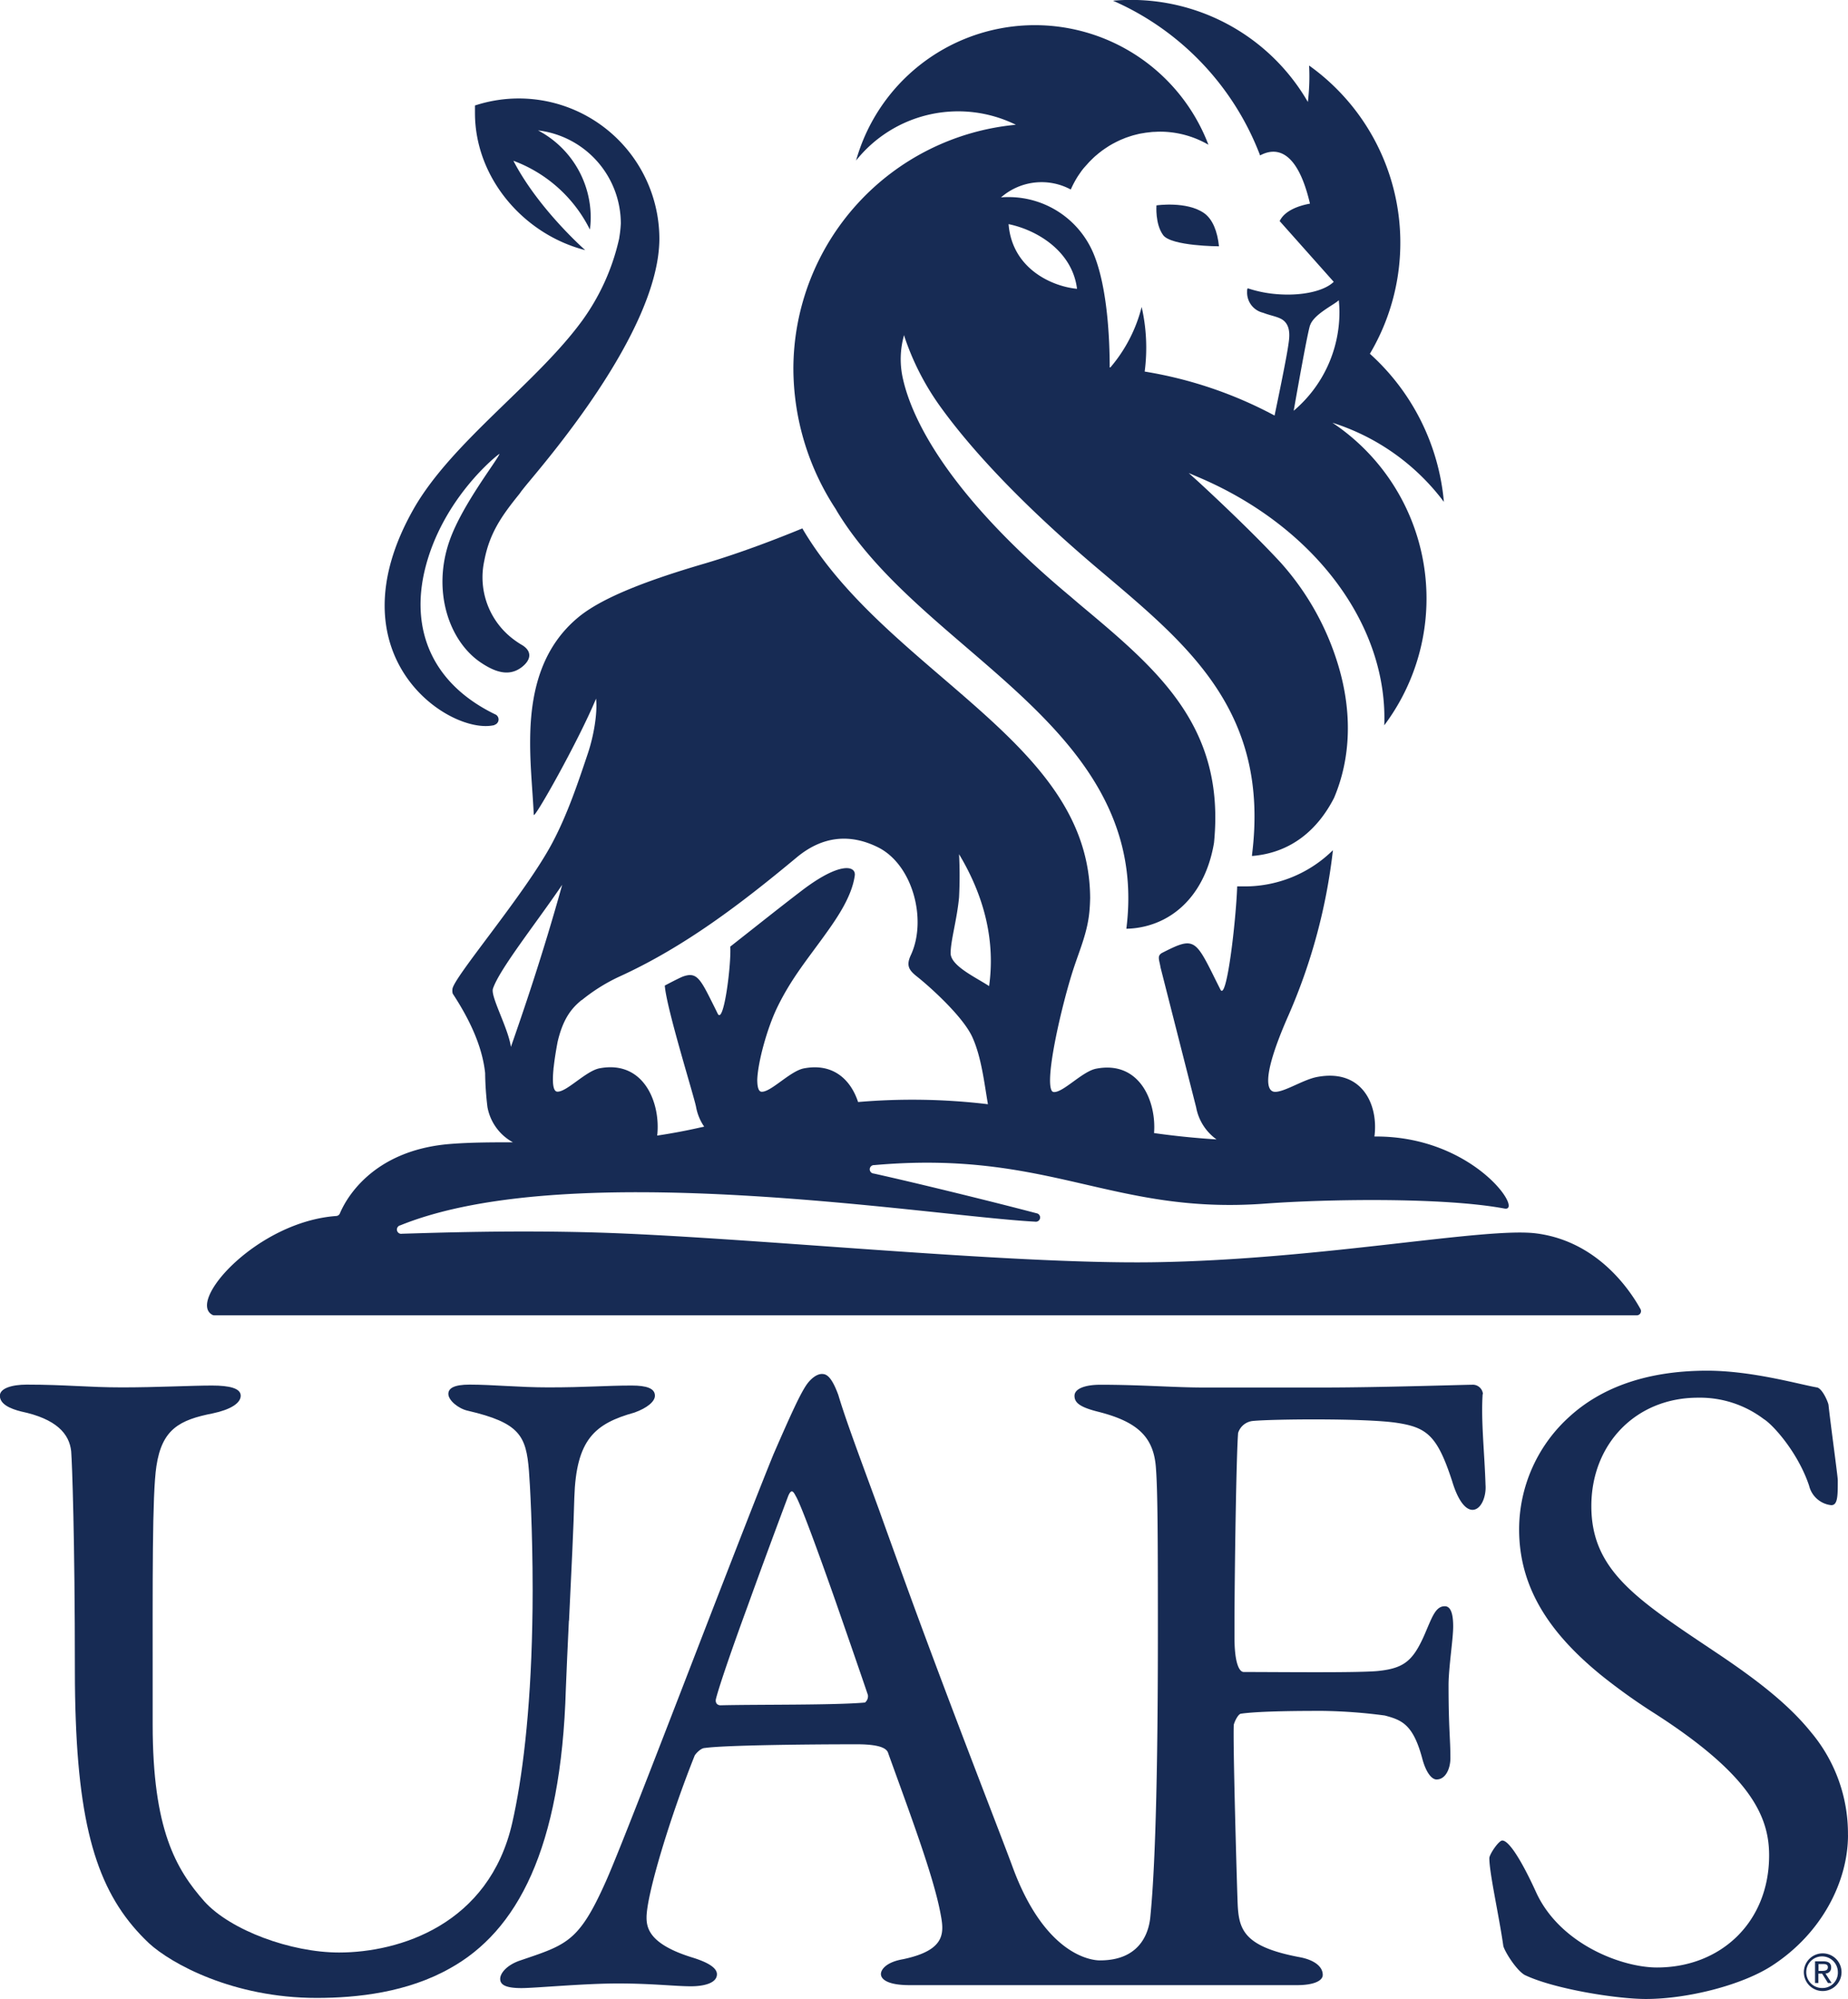
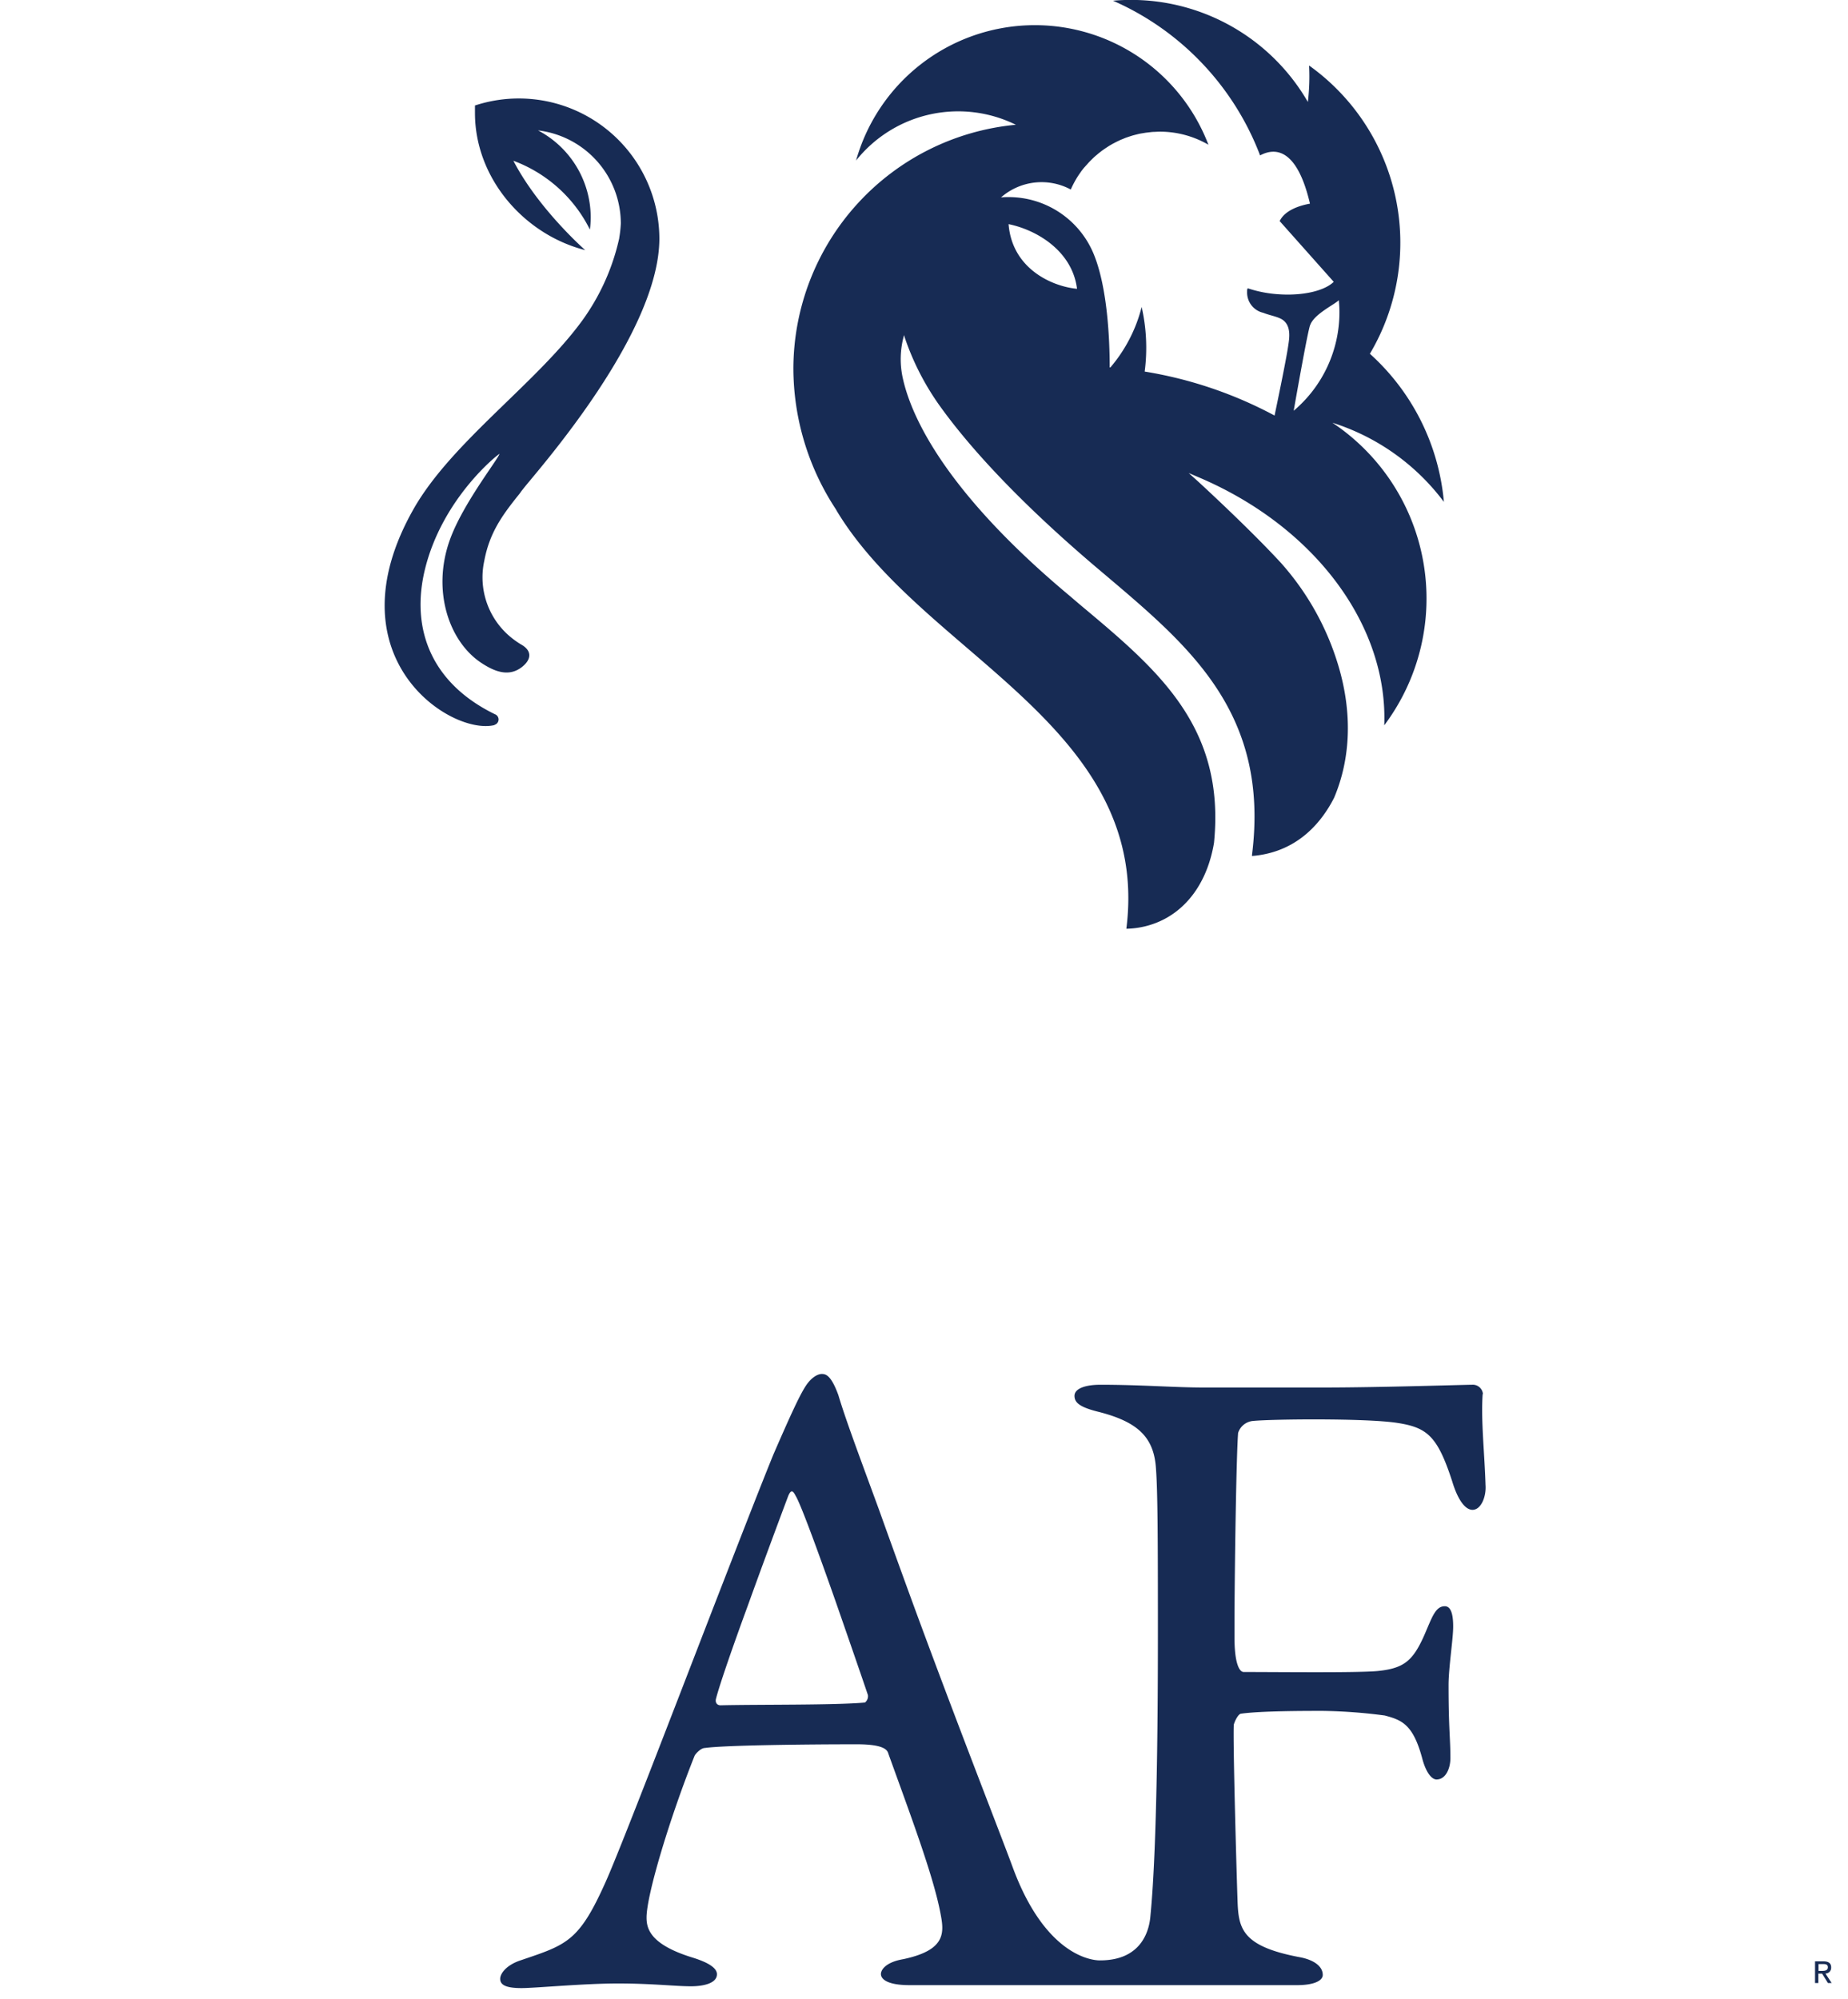
<svg xmlns="http://www.w3.org/2000/svg" id="Layer_1" data-name="Layer 1" width="439.51" height="475.37" viewBox="0 0 439.51 475.37">
  <defs>
    <style>
      .cls-1 {
        fill: none;
      }

      .cls-2 {
        clip-path: url(#clip-path);
      }

      .cls-3 {
        fill: #172b54;
      }
    </style>
    <clipPath id="clip-path" transform="translate(-30.25 -12.32)">
      <rect id="SVGID" class="cls-1" x="30.25" y="12.31" width="439.51" height="475.37" />
    </clipPath>
  </defs>
  <title>university_of_arkansas_fort_smith_logo_uafs_freelogovectors.net</title>
  <g class="cls-2">
-     <path class="cls-3" d="M305.29,61.16s-.35,4.41,1.58,7.06,13.29,2.67,13.29,2.67c-.36-3.51-1.49-6.42-3.52-7.87-4.11-2.92-11.35-1.86-11.35-1.86" transform="translate(-30.25 -12.32)" />
-     <path class="cls-3" d="M80.76,325a1.08,1.08,0,0,0,.47.11l338.27,0a1,1,0,0,0,.89-1.51c-2.33-4.21-10-16-24.62-17.95-12-1.64-51.32,6.25-91.16,6.84-34.89.52-96.85-6-132.49-7.07-20-.59-38,.05-46.24.29a1,1,0,0,1-.42-2c40.65-16.46,125.82-2.2,151-.87a1,1,0,0,0,.3-2c-10-2.64-28.42-7.17-38.72-9.45a1,1,0,0,1,.13-2c41.71-3.71,56.55,11.87,92.95,9.16,14.37-1.07,42.33-1.56,56.94,1.17,4.72.88-7.41-17.35-30.93-17.13,1-7.57-2.93-16.21-13.68-14.15-3.28.62-7.88,3.69-10.08,3.52-1.51-.11-3.59-2.57,3.39-18.35a136.17,136.17,0,0,0,10.5-39.11,29.84,29.84,0,0,1-21.45,8.61c-.43,0-.88,0-1.32,0-.28,8.12-2.51,27.58-4,24.51-.69-1.37-1.29-2.57-1.88-3.77-4.18-8.37-4.79-8.61-12.05-4.89-1.2.73-.56,1.69-.3,3.43l8.47,33.26a12.06,12.06,0,0,0,4.85,7.63c-5.37-.34-10.27-.86-14.86-1.51.58-7.51-3.42-17.29-13.76-15.31-3.28.62-7.88,5.72-10.08,5.55a.66.66,0,0,1-.45-.23c-1.85-2.69,2.5-21.07,5.13-29.08,1.65-5,3.44-8.95,3.83-14.15.07-.86.11-1.75.13-2.67-.1-22.3-16.63-36.52-35.32-52.57-12.36-10.62-25-21.49-33.13-35.33-4.6,1.9-14.18,5.7-23.39,8.4-12.75,3.74-23.87,7.83-29.74,12.61-8.56,7-11.26,17-11.57,27.51-.2,6.87.49,12.7.83,19.58.06,1.21,10.65-17.59,14.81-27.62.38,3.46-.57,8.93-1.94,13-2.42,7.23-4.89,14.56-8.44,21.26-6.44,12.17-23.85,32.4-23.78,34.89a2.78,2.78,0,0,0,.07,1c3.78,5.77,7,12.24,7.71,18.89a73.22,73.22,0,0,0,.55,8.09,12,12,0,0,0,6.06,8.38c-5,0-9.9,0-14.9.39-19,1.51-25.1,13.73-26.26,16.53a1,1,0,0,1-.85.6C91.37,302.85,74.66,321.75,80.76,325M258.28,215.35c6.31,10.47,8.66,21.08,7.21,31.47-3.13-2.07-9.15-4.8-9.15-7.82s1.49-7.91,2-13.25a103.1,103.1,0,0,0,0-10.4m-89.73,34.81a42.5,42.5,0,0,1,8.73-5.5c15.73-7.14,29.25-17.52,42.41-28.46,5.92-4.92,12.43-5.78,19.25-2.42,8.34,4.1,11.79,17.29,7.87,25.68-1.14,2.45-.49,3.54,1.45,5.08,2.8,2.2,10.93,9.42,13.2,14.45,2.17,4.81,2.83,11,3.69,15.92a151.24,151.24,0,0,0-30.88-.52c-1.7-5.18-5.81-9.35-12.89-8-3.28.62-7.89,5.72-10.09,5.55-.7-.05-1-1.13-1-2.88.16-4.23,2.34-12.18,4.72-17.11,3.38-7,7.36-11.68,11.59-17.61,3-4.17,6.2-9,6.88-13.79.34-2.38-3.51-3.4-12.68,3.62-5.32,4.07-9.76,7.62-15,11.74l-1.93,1.52c.26,4.37-1.59,18.81-3,15.92-.56-1.15-1.06-2.15-1.57-3.16-2.71-5.43-3.63-6.75-6.75-5.62-1.31.55-4,2-4.25,2.12.36,5.32,7,26.46,7.44,28.89a12.06,12.06,0,0,0,1.93,4.67l-1,.21c-3.57.81-6.95,1.42-10.18,1.91.87-7.57-3.05-18-13.7-16-3.28.62-7.89,5.72-10.08,5.55-1-.07-1.19-2.18-.89-5.31,0-.25.05-.48.08-.72.19-1.73.51-3.72.91-5.83,1.39-5.94,3.64-8.21,5.71-9.93m-16.82,11.15c-.67-4.57-4.9-12-4.27-13.86,1.55-4.62,10.2-15.47,16.47-24.7-4.73,17-9.39,30.5-12.2,38.56" transform="translate(-30.25 -12.32)" />
    <path class="cls-3" d="M218.94,100a61.14,61.14,0,0,0,10,33.27c.16.24.29.5.44.75,7.53,12.37,19.28,22.43,30.75,32.28,20.65,17.74,41.92,36,38,66.88a20.34,20.34,0,0,0,8.8-2.17c6.59-3.35,10.69-10.07,12.05-18.28,2.74-27.68-13.36-41.14-31.89-56.63l-2.34-2C255,129.27,247,111.36,245,102.42A20.84,20.84,0,0,1,245.27,92l.13.5a62.18,62.18,0,0,0,8.31,16.27c6.16,8.61,17.26,21.44,37,38.24l2.9,2.45c19.84,16.81,38.59,32.72,34.41,66.13a1.43,1.43,0,0,0,0,.29c9.41-.75,15.7-6.38,19.51-13.82,4-9.44,4.36-20.32,1-31.51a64.28,64.28,0,0,0-13.66-24.4c-7.7-8.36-19.57-19.23-19.69-19.34l-2.22-2,2.76,1.18c27.4,11.79,44.63,35.15,43.75,58.81a50.24,50.24,0,0,0-12.33-71.95h0a53.16,53.16,0,0,1,26.51,18.82,53.81,53.81,0,0,0-17.6-35.22A51.77,51.77,0,0,0,341.59,27.9c.05.89.07,1.77.07,2.67a52,52,0,0,1-.36,6,48.55,48.55,0,0,0-42.05-24.27c-1.44,0-2.88.06-4.29.19,1.4.62,2.79,1.28,4.16,2a65.69,65.69,0,0,1,30.82,34.79c3.32-1.79,8.69-2.07,11.86,11.47-2,.36-4.64,1.14-6.29,2.83a5.6,5.6,0,0,0-.92,1.31l12.86,14.45c-2.19,2.15-7.4,3.4-13.38,2.94a29.2,29.2,0,0,1-7-1.38c-.14-.06-.24.28-.22.8a4.94,4.94,0,0,0,3.82,5c1.72.68,3.64.93,4.72,1.74,2.06,1.53,1.46,4.57,1.23,6.14-.51,3.51-2.69,13.92-3.24,16.56a99,99,0,0,0-30.89-10.46,43.62,43.62,0,0,0-.72-15.36,35.51,35.51,0,0,1-7.43,14.37h-.17c0-6.54-.51-18.77-3.72-26.75a21.88,21.88,0,0,0-20.3-13.75c-.62,0-1.23,0-1.84.09a14.64,14.64,0,0,1,16.6-1.89v0A24.52,24.52,0,0,1,286.13,55c.12-.2.23-.4.36-.6s.38-.58.58-.86l.31-.45c.31-.42.63-.83,1-1.22.13-.16.29-.32.43-.48s.41-.47.63-.69l.49-.49c.22-.21.43-.42.64-.61s.37-.32.55-.47.44-.38.67-.55.38-.3.58-.45l.7-.49.61-.4c.24-.16.48-.31.73-.45s.42-.25.64-.36.51-.27.77-.4l.66-.32c.27-.12.54-.24.81-.34l.67-.28.85-.29.69-.22c.29-.09.59-.16.89-.24l.69-.17c.31-.07.63-.12,1-.18l.65-.11,1.11-.13.55-.06c.56,0,1.12-.06,1.69-.06a23,23,0,0,1,11.57,3.11,44.18,44.18,0,0,0-83.8,3.75,31.06,31.06,0,0,1,38-8.5A58.36,58.36,0,0,0,218.94,100M341.82,89.71c.83-2.52,5.19-4.64,6.67-5.84l.17-.16c.09,1,.15,1.9.15,2.87A30.68,30.68,0,0,1,337.93,110c1.11-6.3,3.28-18.47,3.89-20.33M286.4,81c-5.91-.55-15.44-4.75-16.28-15.38C276.84,67,285.27,72,286.4,81" transform="translate(-30.25 -12.32)" />
    <path class="cls-3" d="M147.84,184.7a1.33,1.33,0,0,0,.12-2.53c-15.07-7.34-20.13-20.23-16.63-34.51,4.14-16.84,17.19-27.16,17.72-27.42-.38,1.36-8.82,12-11.85,20.57-4.23,11.94-.21,23.87,7.3,29,3.37,2.28,6.75,3.53,9.83,1.17,2.32-1.79,2.42-3.8.17-5.21a21.1,21.1,0,0,1-3-2.11,18.43,18.43,0,0,1-6.08-17.94c1.24-6.63,4.17-10.75,8.3-15.87.16-.2.34-.46.55-.76l.7-.88c4.26-5.28,32.1-36.89,32.1-59.19a33.43,33.43,0,0,0-43.59-31.7l-.27.08c0,.59,0,1.18,0,1.77,0,15.61,11.76,28.95,26.22,32.63,0,0-11.14-9.77-17.08-21.25a33.25,33.25,0,0,1,18.2,16.37,24.53,24.53,0,0,0,.19-2.86,23.41,23.41,0,0,0-12.53-20.73h0A22.33,22.33,0,0,1,177.9,65.47h0a27.93,27.93,0,0,1-.37,3.38c0,.19-.07.38-.11.57a52.86,52.86,0,0,1-8.6,19c-10.87,15-31.17,29-40.24,45-19.86,35.08,8.76,53.88,19.26,51.33" transform="translate(-30.25 -12.32)" />
    <path class="cls-3" d="M382.94,343.83a2.43,2.43,0,0,0-2.63-2.21c-1.76,0-22,.66-35.25.66H316.42c-6.83,0-14.76-.66-24.46-.66-3.52,0-6.16.88-6.16,2.64,0,1.54,1.1,2.64,5.5,3.75,9.69,2.42,13.44,6.17,13.88,13.65.39,5.16.44,16.22.45,33.46v6c0,43.62-1.1,59.93-1.77,66.76-.21,2.81-1.61,10.62-11.94,10.63-.06,0-12.45.71-20.88-22.31-2.65-7.22-13.78-35.57-23.85-63.05-2.73-7.48-5.41-14.89-7.87-21.77-4.19-11.45-7.93-21.37-9.69-27.32-1.77-4.85-3.07-5-3.94-5-1.11,0-2.54,1-3.64,2.59-1.48,2.18-3.45,6.41-7.85,16.52-3.4,8.34-8.69,22-14.36,36.59-10.48,27.09-22.23,57.69-25.51,65-6.39,14.34-9.25,15-20.27,18.74-3.3,1.09-4.85,3.08-4.85,4.4s1.1,2.2,5.06,2.2c3.31,0,14.77-1.1,22.92-1.1s13.65.67,17.4.67c2.87,0,6.17-.67,6.17-2.87,0-1.54-2.2-2.86-5.94-4-9.93-3.09-10.8-6.83-10.8-9.48,0-5.5,5.73-24.24,11.46-38.55.43-.66,1.54-1.77,2.42-1.77,4.62-.66,24-.88,36.13-.88,6.39,0,7.26,1.33,7.49,2.2C246.59,443.41,252.1,458,253.86,467c.89,4.63,1.76,9-8.82,11.23-3.95.67-5.28,2.42-5.28,3.53s1.33,2.64,6.83,2.64h92.12c4.18,0,6.13-1.11,6.13-2.43,0-2-2-3.52-5.28-4.18-14.33-2.65-14.78-7.06-15-13.89-.22-6.38-1.1-37.23-.88-41.42.22-.88,1.09-2.64,1.76-2.64,4.63-.66,15.21-.66,19.39-.66a123.72,123.72,0,0,1,14.77,1.1c4.18,1.1,6.82,2.2,9,10.58.88,3.08,2.19,4.63,3.3,4.63,2.2,0,3.3-2.65,3.3-5.08,0-4.83-.44-6.83-.44-17.4,0-2.52.44-6.29.77-9.44.19-1.8.33-3.4.33-4.45,0-2.64-.43-4.83-2-4.83-2,0-2.86,2.19-4.19,5.29-.42,1-.84,2-1.24,2.81-2.49,5.19-4.77,6.75-10.65,7.32-5.29.44-23.13.22-31.73.22-1.1,0-2.2-2.2-2.2-8.16,0-1.55,0-3.26,0-5.1.08-15.34.47-38.86.86-43.59a4.1,4.1,0,0,1,3.54-2.85c4.62-.45,26.66-.67,34.14.44,7.27,1.09,9.7,3.08,13.22,13.87,1.32,4.41,3.09,6.83,4.85,6.83,2,0,3.31-3.09,3.09-5.95-.22-7.48-1.11-15.19-.68-21.58M236,417.19c-7.26.66-25.55.44-34.37.66-.88,0-1.32-.66-1.1-1.55.86-3.34,4-12.42,7.54-22.06,3.63-10.08,7.62-20.78,9.65-26.19.66-1.53,1.1-1.32,1.76,0,1.15,1.79,5.45,13.55,9.59,25.34,3,8.63,6,17.28,7.59,22a1.9,1.9,0,0,1-.66,1.77" transform="translate(-30.25 -12.32)" />
-     <path class="cls-3" d="M165.58,397.75c.53-11,1.13-23.19,1.26-29.25.44-13.88,4.85-17.63,14.32-20.27,3.08-1.11,4.85-2.65,4.85-4,0-1.76-2-2.42-5.51-2.42-6.17,0-10.8.44-19.83.44-7,0-13.22-.66-18.73-.66-3.74,0-5.06.88-5.06,2.21,0,1.54,2.41,3.52,4.63,4,12.33,2.87,13.88,5.95,14.54,14.32.22,2.65.88,14.1.88,28.42q0,4.25-.09,8.25c-.42,21-2.41,36.69-4.76,47-5.5,24.24-26.88,30.85-41.19,30.85-11.46,0-25.79-5.28-32-12.11-6.82-7.71-12.33-17.19-12.33-42.09q0-3.21,0-6.33c0-28-.14-48.36.89-55.13,1.32-8.82,5.51-11,13.44-12.56,4.18-.88,6.61-2.42,6.61-4.19s-2.65-2.42-6.83-2.42c-4.85,0-13.22.44-21.37.44s-13.44-.66-22.69-.66c-3.53,0-6.39.88-6.39,2.64,0,2,2.42,3.09,5.06,3.75,8.37,1.76,11.46,5.29,11.9,9.47.22,2.86.88,20.49.88,52.22,0,4.14.07,8,.21,11.64,1.06,28.9,6.45,42.76,17.42,53.13,5.28,4.85,20,13,39.87,13,9.7,0,21.59-1.32,31.73-7.05,15.86-8.81,26.44-28.2,27.54-66.53.15-4.13.43-9.94.72-16.14" transform="translate(-30.25 -12.32)" />
-     <path class="cls-3" d="M469.75,448.69a37.47,37.47,0,0,0-8.82-24.48c-5.48-6.79-13.09-12.53-21.58-18.27-19.39-13-30.63-19.82-30.63-35.46,0-14.76,10.58-25.78,25.35-25.78a25.13,25.13,0,0,1,15.64,5.07c2.19,1.33,8.15,7.93,10.8,15.86a6.09,6.09,0,0,0,5.27,4.63c1.55,0,1.55-2.21,1.55-5.95,0-.88-1.76-13.65-2.2-17.85,0-.43-1.32-3.74-2.65-4.18-4-.66-15.43-4-26.22-4-15.42,0-25.77,4.63-32.6,10.8A36.16,36.16,0,0,0,391.54,376c0,14.18,7.58,24.94,19.4,34.6a140.85,140.85,0,0,0,12.55,9C446.61,434.38,451,444.29,451,453.54c0,15.86-11.46,26.66-26.67,26.66-8.36,0-22.91-5.51-28.63-17.63-3.09-6.83-6.4-12.56-8.16-12.56-.87,0-3.08,3.31-3.08,4.19,0,3.53,2.21,13.22,3.3,20.7,0,.89,2.87,5.73,5.07,7.06,6.84,3.31,21.82,5.73,28.87,5.73,9.92,0,22.9-3.31,30-7.93,11.89-7.72,18.06-20.06,18.06-31.07" transform="translate(-30.25 -12.32)" />
-     <path class="cls-3" d="M463.7,476.84a4.48,4.48,0,1,0,4.52,4.47,4.48,4.48,0,0,0-4.52-4.47m0,8.24a3.76,3.76,0,1,1,3.65-3.77,3.64,3.64,0,0,1-3.65,3.77" transform="translate(-30.25 -12.32)" />
    <path class="cls-3" d="M465.76,480.21c0-1-.6-1.47-1.84-1.47h-2v5.16h.79v-2.24h.89L465,483.9h.87l-1.48-2.27a1.34,1.34,0,0,0,1.36-1.42m-3,.8v-1.63h1.08c.91,0,1.14.29,1.14.78s-.31.85-1.27.85Z" transform="translate(-30.25 -12.32)" />
  </g>
</svg>